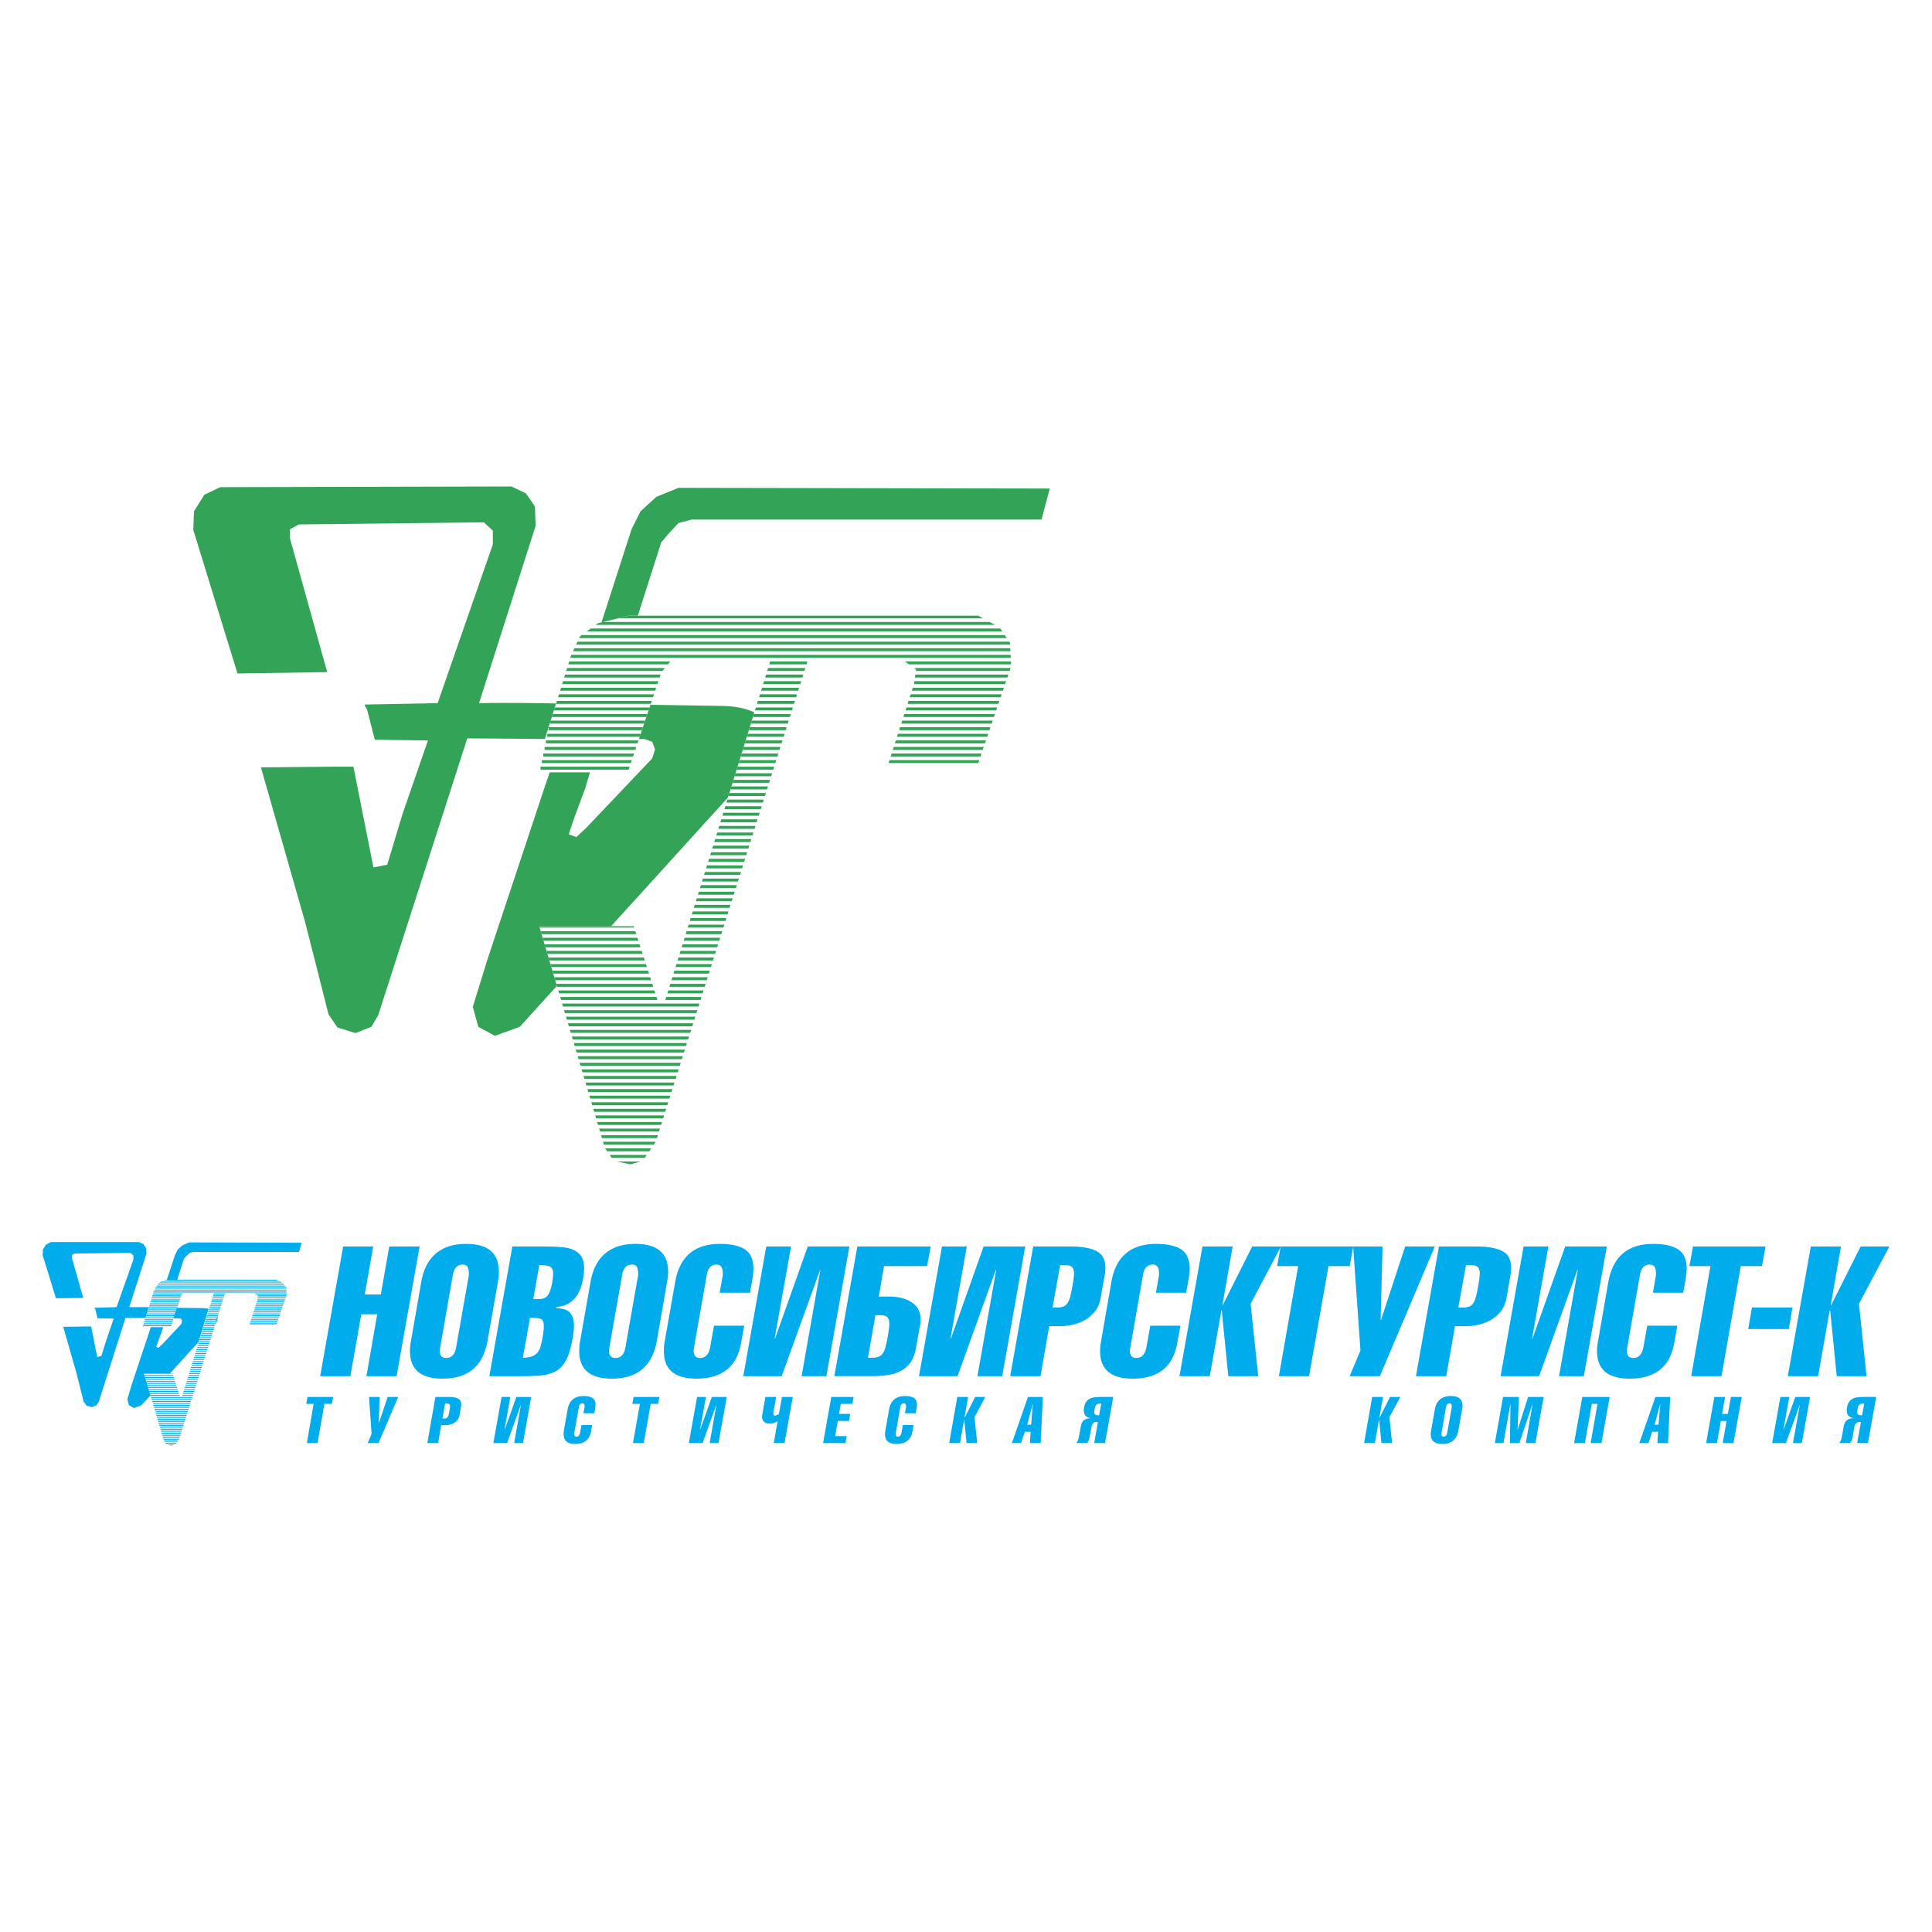
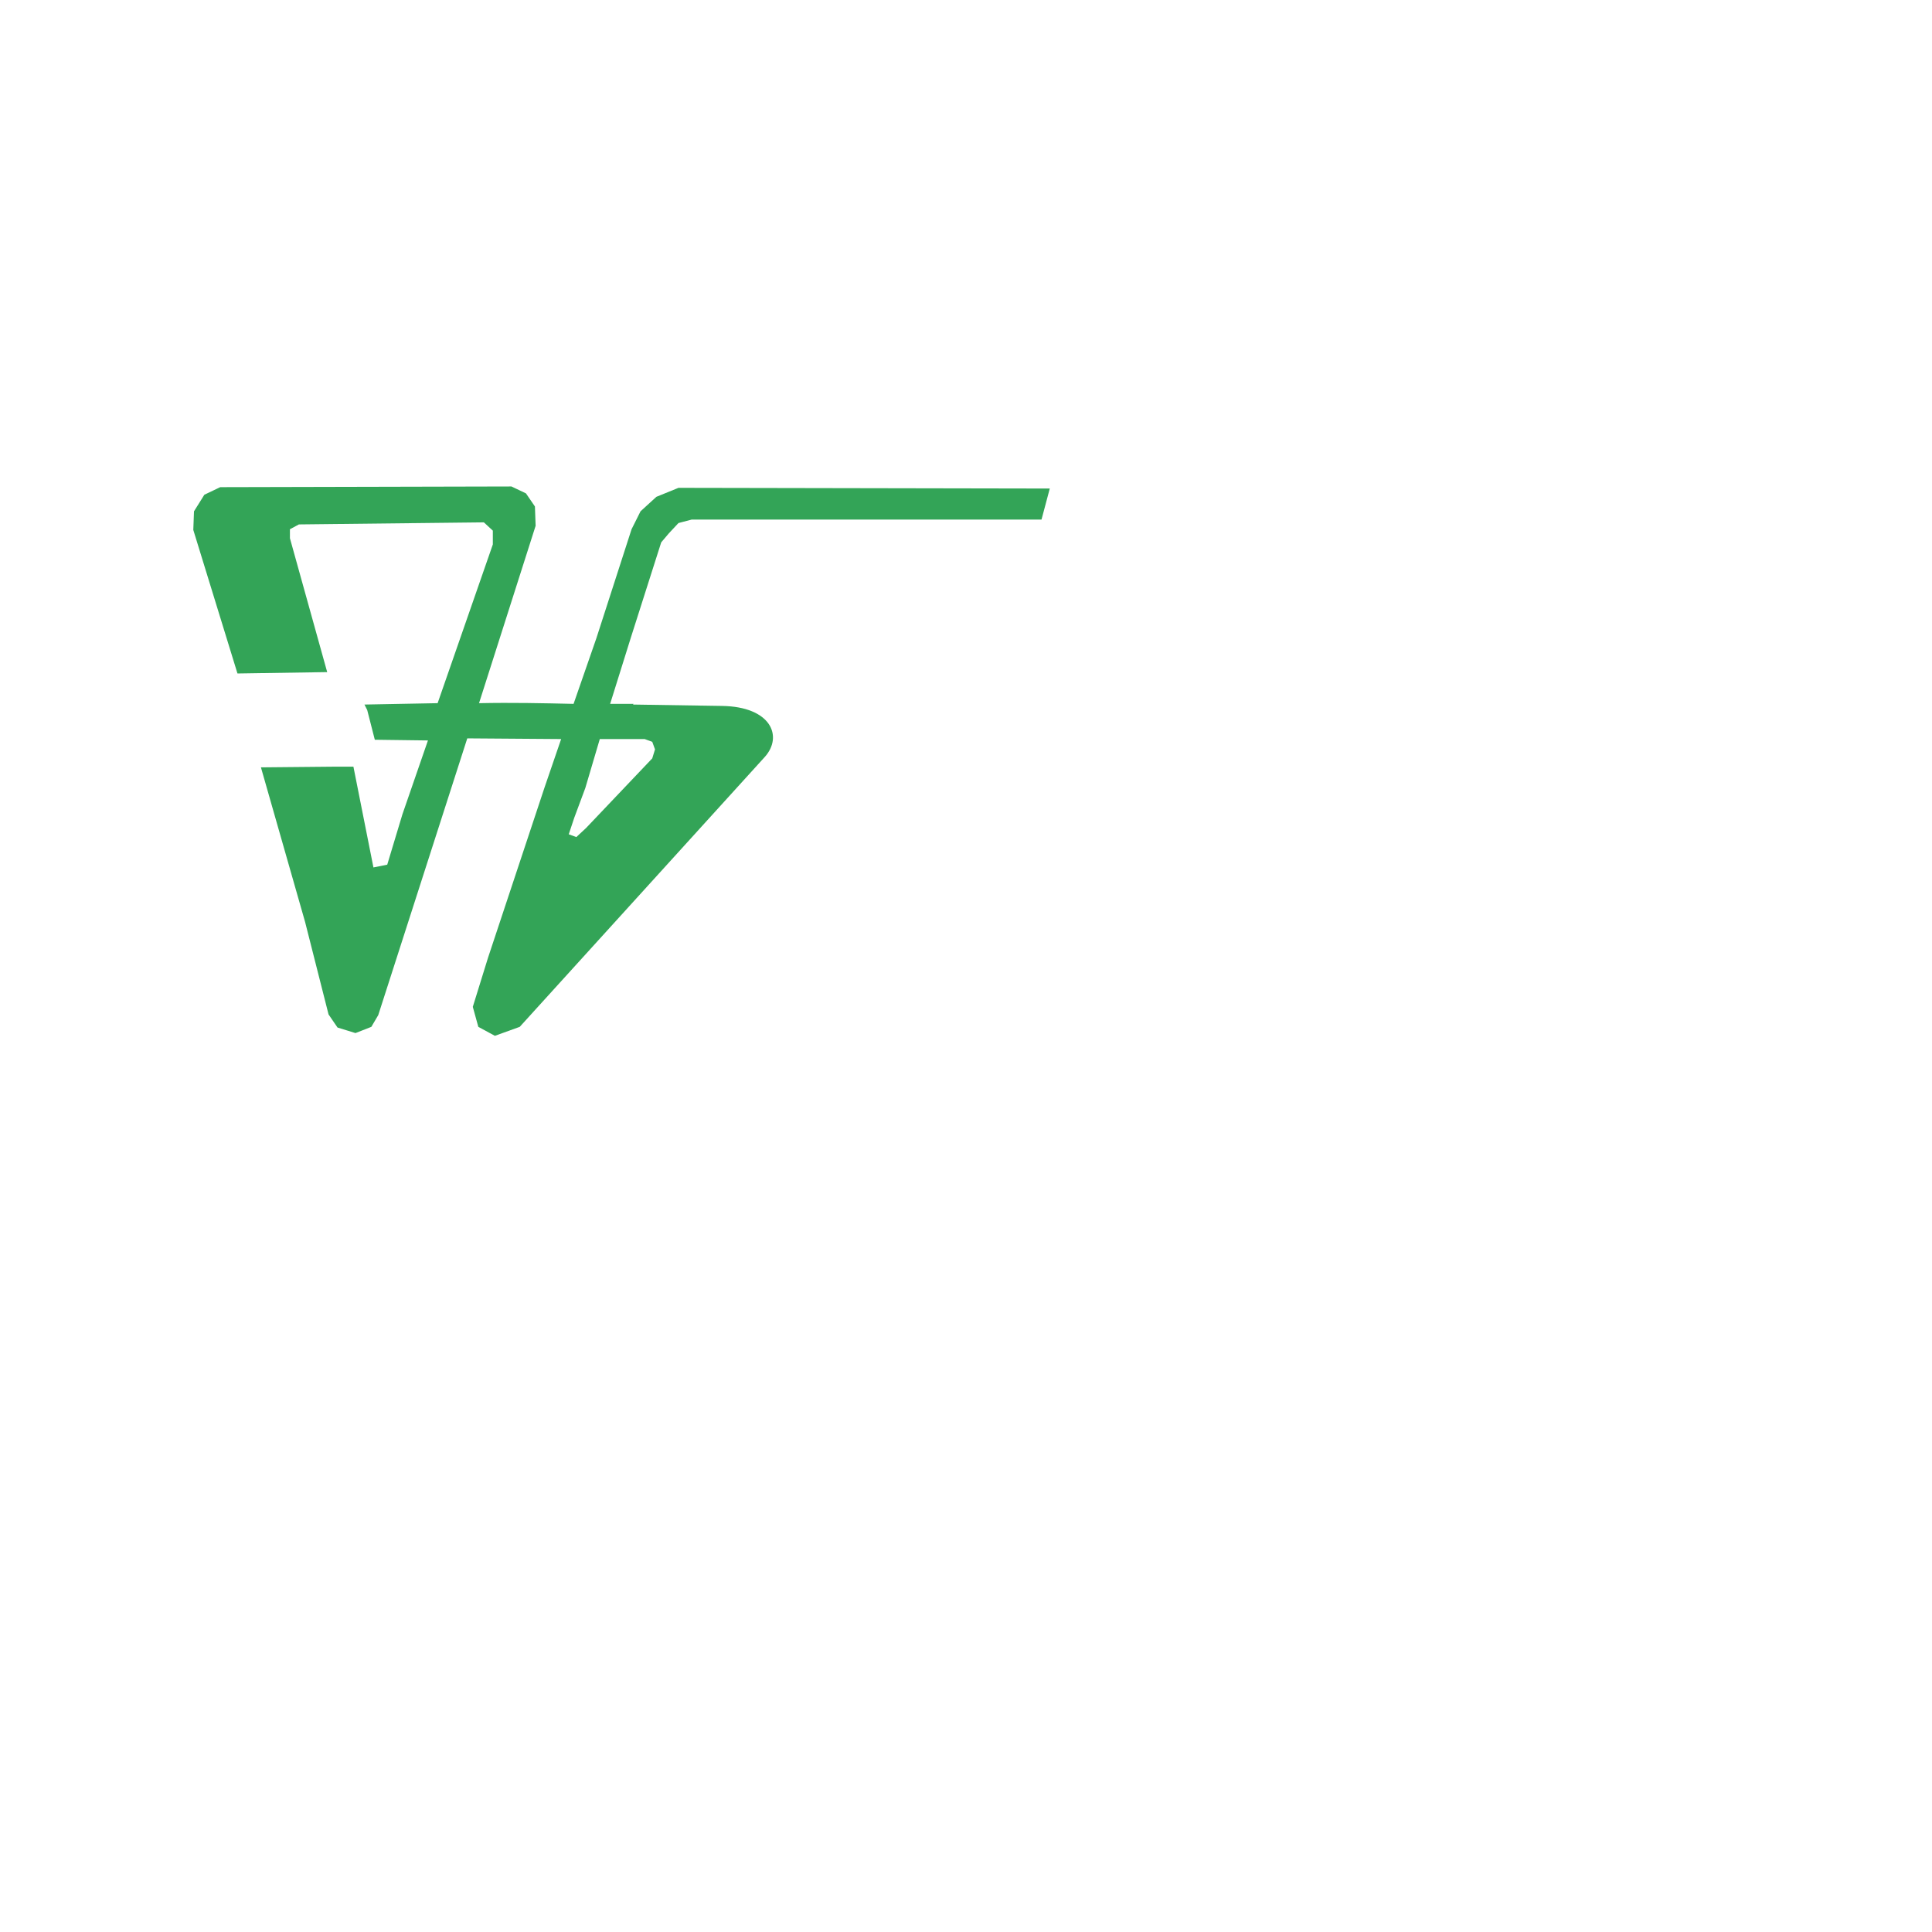
<svg xmlns="http://www.w3.org/2000/svg" xmlns:xlink="http://www.w3.org/1999/xlink" width="2500" height="2500" viewBox="0 0 192.756 192.756">
  <path fill-rule="evenodd" clip-rule="evenodd" fill="#fff" d="M0 0h192.756v192.756H0V0z" />
  <path d="M59.498 63.683l3.512-10.879.896-1.791 1.583-1.446 2.204-.895 37.044.069-.826 3.099H69l-1.309.344-.964 1.033-.758.895-3.029 9.502-2.066 6.611h2.341l-.069.068 8.883.138c4.889.069 6.128 3.03 4.269 5.096l-24.444 26.922-2.479.895-1.653-.895-.551-1.996 1.515-4.889 5.646-17.008 1.653-4.82-9.365-.069-8.882 27.612-.689 1.17-1.583.621-1.791-.553-.895-1.307-2.341-9.228-4.405-15.422 7.299-.069h1.928l1.997 10.053 1.377-.276 1.515-5.026 2.547-7.368-5.302-.069-.757-2.961-.275-.551 7.299-.138 5.508-15.837v-1.377l-.895-.826-18.454.206-.895.482v.895l3.718 13.358-8.951.138-4.407-14.322.069-1.859 1.032-1.652 1.584-.757 29.058-.069 1.446.689.895 1.308.069 1.928-5.646 17.696c3.305-.069 6.334 0 9.433.069l2.272-6.542zm-1.102 14.942l1.446-4.889h4.476l.757.275.276.757-.276.896-6.61 6.955-.964.895-.757-.275.551-1.653 1.101-2.961z" fill-rule="evenodd" clip-rule="evenodd" fill="#33a457" />
-   <path fill-rule="evenodd" clip-rule="evenodd" fill="#fff" d="M76.866 65.901L66.331 99.916l-.62.207-2.479-7.712h-9.433l6.541 22.103.895 1.308 1.653.344 1.239-.344 1.309-1.927 15.148-47.994h9.571l1.24.895-.207 1.447-2.548 7.918h8.952l3.304-9.708-.136-2.342-1.033-1.515-2.135-1.17H62.75l-3.098.757-1.79 1.308-.896 1.928-.964 3.099-2.685 8.538h9.296l.206-.551 3.168-9.433.964-1.171h9.915z" />
  <defs>
    <path id="a" d="M76.866 65.901L66.331 99.916l-.62.207-2.479-7.712h-9.433l6.541 22.103.895 1.308 1.653.344 1.239-.344 1.309-1.927 15.148-47.994h9.571l1.24.895-.207 1.447-2.548 7.918h8.952l3.304-9.708-.136-2.342-1.033-1.515-2.135-1.17H62.75l-3.098.757-1.79 1.308-.896 1.928-.964 3.099-2.685 8.538h9.296l.206-.551 3.168-9.433.964-1.171h9.915z" />
  </defs>
  <clipPath id="b">
    <use xlink:href="#a" overflow="visible" />
  </clipPath>
-   <path clip-path="url(#b)" fill-rule="evenodd" clip-rule="evenodd" fill="#33a457" d="M57.038 61.394h51.366v.296H57.038v-.296zM56.903 62.05h51.367v.297H56.903v-.297zM56.768 62.707h51.365v.297H56.768v-.297zM56.632 63.363h51.366v.296H56.632v-.296zM56.498 64.02h51.366v.296H56.498v-.296zM56.362 64.676h51.366v.296H56.362v-.296zM56.227 65.333h51.367v.297H56.227v-.297zM56.092 65.989h51.365v.296H56.092v-.296zM55.957 66.646h51.366v.296H55.957v-.296zM55.821 67.302h51.366v.296H55.821v-.296zM55.686 67.958h51.367v.297H55.686v-.297zM55.551 68.615h51.367v.296H55.551v-.296zM55.416 69.271h51.366v.296H55.416v-.296zM55.281 69.928h51.366v.296H55.281v-.296zM55.145 70.584h51.367v.296H55.145v-.296zM55.01 71.241h51.367v.297H55.01v-.297zM54.875 71.897h51.365v.296H54.875v-.296zM54.74 72.554h51.366v.296H54.74v-.296zM54.604 73.21h51.366v.297H54.604v-.297zM54.469 73.867h51.367v.297H54.469v-.297zM54.334 74.523h51.367v.297H54.334v-.297zM54.199 75.18h51.366v.296H54.199v-.296zM54.063 75.836h51.366v.296H54.063v-.296zM53.929 76.493h51.366v.297H53.929v-.297zM53.793 77.149h51.367v.296H53.793v-.296zM53.658 77.806h51.366v.296H53.658v-.296zM53.523 78.462h51.366v.296H53.523v-.296zM53.388 79.119h51.366v.296H53.388v-.296zM53.252 79.775h51.367v.296H53.252v-.296zM53.117 80.432h51.365v.296H53.117v-.296zM52.982 81.088h51.366v.296H52.982v-.296zM52.847 81.745h51.366v.296H52.847v-.296zM52.711 82.401h51.367v.296H52.711v-.296zM52.577 83.058h51.367v.296H52.577v-.296zM52.441 83.714h51.365v.296H52.441v-.296zM52.306 84.37h51.366v.296H52.306v-.296zM52.171 85.027h51.366v.296H52.171v-.296zM52.036 85.683h51.367v.297H52.036v-.297zM51.9 86.34h51.365v.296H51.9v-.296zM51.766 86.996h51.365v.296H51.766v-.296zM51.63 87.653h51.366v.296H51.63v-.296zM51.495 88.309h51.367v.297H51.495v-.297zM51.36 88.965h51.367v.297H51.36v-.297zM51.225 89.622h51.365v.296H51.225v-.296zM51.089 90.279h51.366v.296H51.089v-.296zM50.954 90.935h51.366v.296H50.954v-.296zM50.819 91.591h51.367v.297H50.819v-.297zM50.684 92.248h51.367v.296H50.684v-.296zM50.548 92.905h51.366v.296H50.548v-.296zM50.414 93.561h51.366v.296H50.414v-.296zM50.278 94.217h51.366v.296H50.278v-.296zM50.143 94.874h51.367v.296H50.143v-.296zM50.008 95.53h51.365v.296H50.008v-.296zM49.873 96.188h51.366v.295H49.873v-.295zM49.737 96.844h51.366v.295H49.737v-.295zM49.602 97.5h51.367v.295H49.602V97.5zM49.467 98.156h51.367v.297H49.467v-.297zM49.332 98.812h51.366v.297H49.332v-.297zM49.197 99.469h51.366v.297H49.197v-.297zM49.061 100.125h51.367v.297H49.061v-.297zM48.926 100.781h51.367v.297H48.926v-.297zM48.791 101.438h51.365v.297H48.791v-.297zM48.656 102.096h51.366v.295H48.656v-.295zM48.521 102.752h51.366v.295H48.521v-.295zM48.385 103.408h51.367v.297c-17.123-.002-34.244-.002-51.367 0v-.297zM48.25 104.064h51.367v.297H48.25v-.297zM48.115 104.721h51.366v.297H48.115v-.297zM47.98 105.377h51.366v.297H47.98v-.297zM47.845 106.033h51.366v.297H47.845v-.297zM47.709 106.689h51.367v.297H47.709v-.297zM47.574 107.346h51.365v.297H47.574v-.297zM47.439 108.004c17.123-.002 34.244-.002 51.366 0v.295H47.439v-.295zM47.304 108.66H98.67v.295H47.304v-.295zM47.169 109.316h51.366v.295H47.169v-.295zM47.033 109.973H98.4v.297H47.033v-.297zM46.898 110.629h51.366v.297H46.898v-.297zM46.763 111.285h51.366v.297H46.763v-.297zM46.628 111.941h51.366v.297H46.628v-.297zM46.493 112.598H97.86v.297H46.493v-.297zM46.357 113.254h51.365v.297H46.357v-.297zM46.222 113.912c17.123-.002 34.244-.002 51.366 0v.295H46.222v-.295zM46.087 114.568h51.366v.297c-17.122-.002-34.244-.002-51.366 0v-.297zM45.952 115.225h51.367v.297c-17.122-.002-34.244-.002-51.367 0v-.297zM45.816 115.881h51.366v.297H45.816v-.297z" />
-   <path d="M16.634 127.723l.823-2.502.285-.57.475-.412.665-.285 11.21.033-.253.918H19.263l-.38.127-.285.285-.253.285-.665 2.09h-.633c-.159-.001-.286.031-.413.031zm1.014 2.756l2.533.031c.253 0 .475.031.633.062l-1.013 3.326-2.851 3.135h-2.597l.665 2.186-.918.98-.729.285-.507-.285-.158-.602.443-1.488 1.71-5.129.19-.57h1.235l-.189.57-.349.918-.158.475.222.096.317-.285 1.963-2.092.063-.283-.063-.223-.222-.062h-.57c.128-.35.223-.698.35-1.045zm4.053.822c.063.254 0 .508-.222.76l.222-.76zm-7.189.189h-1.995l-2.66 8.361-.222.348-.475.191-.539-.158-.285-.412-.696-2.787-1.331-4.656 2.186-.031h.602l.602 3.041.412-.096.475-1.52.76-2.217-1.615-.031-.222-.887-.095-.158 2.216-.064 1.679-4.75v-.412l-.285-.254-5.574.064-.285.158v.254l1.14 4.021-2.724.031-1.33-4.307.032-.57.316-.475.476-.254h8.803l.412.191.285.41.032.57-1.71 5.32h1.932l-.317 1.079z" fill-rule="evenodd" clip-rule="evenodd" fill="#00acec" />
-   <path d="M21.333 129.049l-.039.09h1.115l.039-.09h-1.115zm-.064.191l-.025.104h1.102l.039-.104h-1.116zm-.064.205l-.026.09h1.103l.038-.09h-1.115zm-.064.194l-.026.102h1.115l.026-.102h-1.115zm-.052.205l-.038.088h1.115l.026-.088h-1.103zm-.064.191l-.025.102h1.102l.025-.102h-1.102zm-.064.205l-.025.09h1.102l.026-.09h-1.103zm-.063.192l-.026.104h1.103l.025-.104h-1.102zm-.065.205l-.025.09h1.102l.026-.09h-1.103zm-.051.193l-.039.102h1.102l.039-.102h-1.102zm-.064.205l-.025.09h1.089l.038-.09h-1.102zm-.064.192l-.025.104h1.089l.038-.104h-1.102zm-.064.205l-.026.09h1.102l.025-.09H20.59zm-.064.193l-.025.102h1.102l.026-.102h-1.103zm-.051.205l-.039.09h1.103l.025-.09h-1.089zm-.064.191l-.026.102h1.089l.025-.102h-1.088zm-.065.206l-.025.09h1.089l.026-.09h-1.09zm-.064.191l-.025.104h1.089l.025-.104h-1.089zm-.064.205l-.025.09h1.102l.039-.09h-1.116zm-.051.193l-.039.102h1.103l.038-.102h-1.102zm-.064.205l-.026.09h1.089l.039-.09h-1.102zm-.064.192l-.025.104h1.102l.026-.104h-1.103zm-.064.205l-.025.09h1.102l.025-.09h-1.102zm-.064.193l-.025.102h1.102l.025-.102h-1.102zm-.051.203l-.039.09h1.103l.025-.09H19.86zm-.065.194l-.025.09h1.089l.026-.09h-1.09zm-.064.205l-.026.09h1.089l.026-.09h-1.089zm-.064.191l-.025.09h1.089l.038-.09h-1.102zm-.064.205l-.025.09h1.089l.039-.09h-1.103zm-.051.194l-.039.09h1.09l.038-.09h-1.089zm-.064.205l-.025.09h1.089l.026-.09h-1.09zm-.064.191l-.026.09h1.089l.026-.09h-1.089zm-.064.205l-.026.09h1.089l.025-.09H19.36zm-.065.194l-.025.088h1.089l.025-.088h-1.089zm-.051.205l-.038.088h1.089l.026-.088h-1.077zm-.064.191l-.025.09h1.076l.026-.09H19.18zm-.064.205l-.026.09h1.077l.026-.09h-1.077zm-.064.192l-.026.09h1.077l.038-.09h-1.089zm-.064.205l-.025.09h1.076l.039-.09h-1.09zm-.051.193l-.038.09h1.089l.026-.09h-1.077zm-.064.205l-.025.09h1.076l.026-.09h-1.077zm-.064.192l-.026.09h1.077l.025-.09h-1.076zm-.064.205l-.025.09h1.076l.025-.09h-1.076zm-.064.193l-.026.088h1.077l.025-.088h-1.076zm-.052.205l-.039.088h1.076l.026-.088h-1.063zm-.064.191l-.025.09h1.063l.026-.09h-1.064zm-.064.206l-.025.09h1.063l.039-.09h-1.077zm-.064.191l-.025.09h1.063l.038-.09h-1.076zm-.064.205l-.026.09h1.077l.026-.09h-1.077zm-.051.193l-.039.09h1.077l.025-.09h-1.063zm-.064.205l-.026.09h1.063l.026-.09h-1.063zm-.065.192l-.025.09h1.063l.026-.09h-1.064zm-.23.205h-2.909l.025.09h4.088l.025-.09h-1.229zm-.039-.115l-.025-.09H14.99l.026.09h2.908zm-.064-.192l-.025-.09h-2.909l.039.09h2.895zm-.064-.205l-.026-.09h-2.896l.025.09h2.897zm-.064-.193l-.025-.09h-2.896l.026.09h2.895zm-.064-.205l-.026-.09h-2.883l.025.09h2.884zm-.051-.192l-.038-.09h-2.883l.025.09h2.896zm-.064-.205l-.039-.09h-2.87l.025.09h2.884zm-.064-.193l-.039-.088h-2.871l.025.088h2.885zm-.065-.205l-.038-.088h-2.871l.039.088h2.87zm-.063-.192l-.039-.09h-2.858l.025.09h2.872zm-.065-.205l-.038-.09H14.4l.025.09h2.871zm-.064-.191l-.013-.039h-2.858l.013.039h2.858zm-2.127 2.486l.025.09h3.973l.026-.09h-4.024zm.064.203l.026.09h3.845l.025-.09h-3.896zm.051.194l.039.09h3.716l.039-.09H15.22zm.065.191l.025.104h3.601l.039-.104h-3.665zm.064.205l.026.09h3.485l.026-.09h-3.537zm.051.194l.026.102h3.37l.026-.102H15.4zm.064.205l.025.09h3.242l.025-.09h-3.292zm.051.191l.025.104h3.127l.026-.104h-3.178zm.065.205l.025.09h2.999l.026-.09h-3.05zm.05.194l.039.102h2.871l.025-.102H15.63zm.065.203l.025.09h2.755l.025-.09h-2.805zm.064.193l.026.102h2.627l.038-.102h-2.691zm.051.205l.026.09h2.511l.039-.09H15.81zm.064.192l.025.104h2.396l.026-.104h-2.447zm.051.205l.038.09h2.269l.026-.09h-2.333zm.064.193l.026.102h2.153l.025-.102h-2.204zm.064.205l.026.09h2.025l.025-.09h-2.076zm.052.191l.025.104h1.909l.026-.104h-1.96zm.064.206l.025.09h1.781l.026-.09h-1.832zm.051.193l.025.102h1.666l.025-.102H16.22zm.064.205l.026.088h1.512l.064-.088h-1.602zm.064.191l.064.102h1.269l.063-.102h-1.396zm.129.205l.064.09h1.012l.064-.09h-1.14zm.191.192l.436.09.333-.09h-.769zm8.728-15.082l.128.09h3.075l-.013-.09h-3.19zm.269.191l.064.051-.013.053h2.833l.025-.104h-2.909zm.038.205l-.013.09h2.793l.025-.09h-2.805zm-.025.194l-.013.088-.013.014h2.755l.039-.102h-2.768zm-.052.205l-.039.088h2.755l.026-.088h-2.742zm-.064.191l-.038.102h2.755l.026-.102h-2.743zm-.064.205l-.039.09h2.742l.039-.09h-2.742zm-.064.192l-.039.104h2.743l.038-.104h-2.742zm-.064.205l-.025.09h2.729l.026-.09h-2.73zm-.064.193l-.025.102h2.729l.025-.102h-2.729zm-.064.205l-.025.09h2.717l.038-.09h-2.73zm-.064.192l-.026.104h2.717l.039-.104h-2.73zm-.064.205l-.026.09h2.717l.026-.09h-2.717zm-.065.193l-.025.102h2.717l.025-.102h-2.717zm-.064.205l-.025.09h2.704l.039-.09h-2.718zm-.064.191l-.025.102H27.6l.026-.102h-2.705zm3.665-3.062l-.013-.104H15.322v.025l-.025.078 13.289.001zm-.012-.205v-.09H15.426c-.013.025-.039.064-.051.09h13.199zm-.013-.193v-.076l-.013-.025H15.527c-.013.039-.038.064-.051.102l13.085-.001zm-.09-.206l-.064-.088h-12.75a.357.357 0 0 0-.064.088h12.878zm-.141-.191l-.064-.102H15.81c-.025.037-.051.062-.077.102H28.33zm-.205-.205l-.167-.09H16.066c-.051.025-.103.064-.141.09h12.2zm-.359-.191l-.167-.09H17.066c-.308 0-.551.025-.743.09h11.443zm-12.507 1.281l-.026.09h2.909a.236.236 0 0 1 .103-.09h-2.986zm-.064.191l-.026.104h2.884c.013-.039.026-.064.039-.104h-2.897zm-.051.205l-.038.09h2.883c.013-.025.026-.064.039-.09h-2.884zm-.064.194l-.025.102h2.87c.013-.039.026-.064.026-.102H15.08zm-.064.205l-.026.088h2.871c.013-.025.013-.062.026-.088h-2.871zm-.064.191l-.026.102h2.871c0-.037.013-.062.025-.102h-2.87zm-.065.205l-.025.09h2.857c.013-.025.025-.064.039-.09h-2.871zm-.064.192l-.025.104h2.858c.013-.039.026-.064.039-.104h-2.872zm-.064.205l-.025.09h2.857a.23.23 0 0 0 .025-.09h-2.857zm-.051.193l-.039.102h2.858c.013-.037.013-.062.025-.102h-2.844zm-.064.205l-.039.09h2.858c0-.027.013-.064.026-.09h-2.845zm-.064.192l-.025.104h2.832c.013-.039.025-.064.038-.104H14.58zm-.064.205l-.026.09h2.833c.013-.025.025-.064.039-.09h-2.846zm-.064.193l-.026.102h2.833c.013-.039.025-.064.025-.102h-2.832zm-.064.205l-.026.09h2.832c.013-.027.013-.064.026-.09h-2.832zm-.064.191l-.026.102h2.832c0-.037.013-.062.026-.102h-2.832zm-.052.206l-.038.09h2.819l.038-.09h-2.819zM34.955 137.303h-3.012l2.294-12.941h2.999l-.846 4.791h1.602l.846-4.791h3.024l-2.293 12.941h-3.012l1.077-6.176h-1.589l-1.09 6.176zm14.724-9.418l-1.038 5.895c-.448 2.525-1.948 3.768-4.485 3.768-2.166 0-3.255-.91-3.255-2.742 0-.385.039-.73.103-1.025l1.025-5.895c.128-.719.346-1.32.628-1.82.295-.486.641-.883 1.038-1.166a4.115 4.115 0 0 1 1.307-.615 5.91 5.91 0 0 1 1.525-.18c2.166 0 3.242.924 3.242 2.77 0 .355-.039.689-.09 1.01zm-4.498-.692l-1.269 7.277a2.904 2.904 0 0 0-.039.348c.013.447.231.666.654.666.513 0 .846-.334.974-1.014l1.282-7.277c0-.373-.051-.641-.128-.795-.089-.154-.256-.23-.487-.23-.538 0-.872.346-.987 1.025zm3.64 10.11l2.294-12.941h3.062c.948 0 1.691.037 2.243.115.551.076 1 .268 1.345.602.346.32.513.82.513 1.5 0 .23-.025.537-.09.922-.089.525-.23 1-.436 1.41-.192.41-.474.742-.833 1.012-.372.27-.833.424-1.384.475l-.025.129c.653 0 1.102.152 1.358.447.269.295.397.73.397 1.281 0 .398-.052.846-.154 1.371-.153.873-.359 1.564-.628 2.064-.256.5-.589.857-.986 1.09a3.51 3.51 0 0 1-1.41.434c-.538.064-1.269.09-2.217.09h-3.049v-.001zm4.062-5.83l-.718 3.986c.513 0 .897-.09 1.166-.258.256-.166.436-.396.538-.678.103-.283.192-.68.282-1.191.077-.438.103-.77.103-1.025 0-.385-.09-.615-.27-.705-.191-.09-.55-.129-1.101-.129zm.923-5.254l-.602 3.396c.243 0 .474-.014.679-.014.205-.012.372-.051.525-.141.141-.076.27-.244.397-.486.115-.244.205-.59.295-1.051.051-.373.089-.654.089-.873 0-.307-.089-.525-.282-.652-.178-.115-.55-.179-1.101-.179zm12.75 1.666l-1.025 5.895c-.461 2.525-1.948 3.768-4.485 3.768-2.166 0-3.255-.91-3.255-2.742 0-.385.039-.73.09-1.025l1.038-5.895c.129-.719.333-1.32.628-1.82.282-.486.628-.883 1.038-1.166a4.115 4.115 0 0 1 1.307-.615c.474-.127.986-.18 1.525-.18 2.153 0 3.242.924 3.242 2.77 0 .355-.038.689-.103 1.01zm-4.485-.692l-1.281 7.277c-.013.168-.026.283-.026.348.013.447.23.666.653.666.513 0 .846-.334.974-1.014l1.281-7.277c0-.373-.051-.641-.127-.795-.09-.154-.257-.23-.487-.23-.551 0-.871.346-.987 1.025zm9.163 5.075h3.012l-.308 1.717c-.423 2.385-1.91 3.562-4.46 3.562-2.165 0-3.242-.91-3.242-2.742a5.1 5.1 0 0 1 .09-1.025l1.038-5.895c.449-2.525 1.948-3.781 4.473-3.781 1.076 0 1.896.18 2.474.539.563.371.858 1.012.858 1.947a6.5 6.5 0 0 1-.09.975l-.256 1.41h-3.024l.32-1.781c0-.373-.051-.641-.141-.783-.09-.152-.257-.242-.5-.242-.525 0-.846.346-.961 1.025l-1.281 7.277c-.025.168-.025.283-.025.348.013.447.23.666.628.666.525 0 .858-.334 1-1.014l.395-2.203zm11.213 5.035h-2.473l1.871-10.598h-.025l-3.832 10.598h-3.832l2.294-12.941h2.474l-1.641 9.201h.039l3.268-9.201h4.152l-2.295 12.941zm10.406-12.942l-.359 1.959h-4.293l-.525 3.039h1.102c.551 0 1.063.09 1.538.256s.846.422 1.128.756c.269.346.41.77.41 1.281 0 .166-.013.334-.051.512l-.423 2.359c-.128.717-.385 1.281-.769 1.691s-.884.691-1.486.857c-.603.154-1.333.23-2.179.23h-3.703l2.294-12.941h7.316v.001zm-6.254 11.098h.461c.346 0 .615-.078.794-.205.192-.143.333-.359.423-.641.103-.295.205-.719.295-1.281.103-.564.154-.975.154-1.27s-.064-.525-.206-.654c-.127-.127-.371-.191-.705-.191h-.474l-.742 4.242zm13.391 1.844h-2.473l1.871-10.598h-.038l-3.818 10.598h-3.845l2.294-12.941h2.474l-1.627 9.201h.038l3.268-9.201h4.152l-2.296 12.941zm3.821 0h-3.025l2.295-12.941h3.689c1.166 0 2.051.152 2.627.461.59.307.885.857.885 1.652 0 .205-.012.436-.051.666l-.424 2.371c-.102.615-.357 1.141-.768 1.551a3.534 3.534 0 0 1-1.449.936 5.336 5.336 0 0 1-1.793.309h-1.115l-.871 4.995zm1.959-11.084l-.756 4.229h.463c.346 0 .613-.064.793-.191.193-.141.32-.346.424-.629.102-.281.191-.717.295-1.281.115-.641.166-1.076.166-1.295 0-.293-.064-.512-.205-.641-.129-.127-.371-.191-.705-.191h-.475v-.001zm8.996 6.049h3l-.309 1.717c-.422 2.385-1.908 3.562-4.459 3.562-2.152 0-3.242-.91-3.242-2.742 0-.371.039-.717.104-1.025l1.023-5.895c.449-2.525 1.949-3.781 4.486-3.781 1.064 0 1.883.18 2.461.539.576.371.857 1.012.857 1.947 0 .244-.025.564-.09.975l-.256 1.41h-3.012l.309-1.781c0-.373-.039-.641-.129-.783-.09-.152-.256-.242-.512-.242-.527 0-.848.346-.963 1.025l-1.268 7.277a2.904 2.904 0 0 0-.039.348c.025.447.23.666.629.666.537 0 .871-.334 1.012-1.014l.398-2.203zm5.933 5.035h-3.023l2.293-12.941h3.012l-1.025 5.869h.027l2.947-5.869h2.869l-3.023 5.715.756 7.227h-2.986l-.652-6.561h-.039l-1.156 6.56zm8.817-10.983h-2.102l.359-1.959h7.24l-.357 1.959h-2.115l-1.936 10.982h-3.012l1.923-10.982zm5.14 10.983l1.076-2.574-.73-10.367h2.934l-.191 7.33h.037l2.41-7.33h2.961l-5.486 12.941h-3.011zm9.637 0h-3.025l2.295-12.941h3.703c1.152 0 2.037.152 2.627.461.59.307.871.857.871 1.652 0 .205-.014.436-.051.666l-.41 2.371c-.115.615-.371 1.141-.77 1.551a3.65 3.65 0 0 1-1.461.936 5.277 5.277 0 0 1-1.793.309h-1.115l-.871 4.995zm1.973-11.084l-.77 4.229h.475c.346 0 .602-.064.795-.191.18-.141.32-.346.41-.629.102-.281.191-.717.295-1.281.115-.641.166-1.076.166-1.295 0-.293-.064-.512-.205-.641-.129-.127-.359-.191-.705-.191h-.461v-.001zm11.752 11.084h-2.475l1.871-10.598h-.037l-3.82 10.598h-3.844l2.295-12.941h2.473l-1.629 9.201h.039l3.268-9.201h4.152l-2.293 12.941zm6.33-5.035h2.998l-.307 1.717c-.424 2.385-1.896 3.562-4.459 3.562-2.154 0-3.242-.91-3.242-2.742 0-.371.037-.717.102-1.025l1.025-5.895c.461-2.525 1.947-3.781 4.484-3.781 1.064 0 1.885.18 2.461.539.576.371.871 1.012.871 1.947 0 .244-.037.564-.09.975l-.256 1.41h-3.023l.307-1.781c0-.373-.039-.641-.127-.783-.09-.152-.258-.242-.514-.242-.525 0-.846.346-.961 1.025l-1.27 7.277a2.777 2.777 0 0 0-.037.348c.025.447.23.666.641.666.525 0 .857-.334 1-1.014l.397-2.203zm6.304-5.948h-2.102l.359-1.959h7.24l-.359 1.959h-2.113l-1.924 10.982h-3.023l1.922-10.982zm3.768 6.282l.371-2.154h4.037l-.357 2.154h-4.051zm6.971 4.701h-3.023l2.295-12.941h3.01l-1.025 5.869h.039l2.947-5.869h2.871l-3.037 5.715.756 7.227h-2.973l-.654-6.561h-.051l-1.155 6.56zM31.294 140.064h-.743l.128-.691h2.563l-.128.691h-.744l-.691 3.908h-1.064l.679-3.908zm5.395 3.909l.385-.922-.256-3.678h1.051l-.077 2.6h.013l.871-2.6h1.051l-1.96 4.6h-1.078zm7.023 0h-1.077l.807-4.6h1.32c.423 0 .73.051.936.166.218.102.32.307.32.576 0 .064-.013.154-.026.23l-.141.846a1.03 1.03 0 0 1-.282.564 1.41 1.41 0 0 1-.513.332 2.166 2.166 0 0 1-.641.104h-.395l-.308 1.782zm.692-3.934l-.269 1.486h.167c.128 0 .217-.014.282-.064s.115-.129.154-.23c.039-.09.064-.244.103-.449.039-.23.064-.385.064-.461 0-.102-.025-.18-.077-.23-.039-.039-.128-.051-.244-.051h-.18v-.001zm7.779 3.934h-.884l.667-3.781h-.013l-1.358 3.781h-1.372l.82-4.6h.872l-.577 3.268h.013l1.166-3.268h1.474l-.808 4.6zm5.831-1.795h1.063l-.102.615c-.154.846-.68 1.27-1.589 1.27-.769 0-1.153-.32-1.153-.986 0-.129.013-.244.025-.359l.372-2.102c.167-.885.692-1.332 1.603-1.332.371 0 .666.062.871.191.206.129.308.359.308.68 0 .09-.013.205-.025.346l-.09.5h-1.09l.116-.629c0-.141-.013-.23-.039-.281a.257.257 0 0 0-.18-.076c-.191 0-.308.115-.346.357l-.461 2.59c0 .062-.013.102-.013.127.013.154.089.244.231.244.192 0 .308-.129.358-.371l.141-.784zm5.83-2.114h-.756l.128-.691h2.576l-.128.691h-.743l-.692 3.908h-1.077l.692-3.908zm7.843 3.909h-.884l.666-3.781h-.013l-1.358 3.781h-1.371l.82-4.6h.884l-.589 3.268h.013l1.167-3.268h1.486l-.821 4.6zm4.37-2.858l.308-1.742h1.076L77.146 141c0 .154.064.23.167.23.128 0 .256-.051.397-.166l.307-1.691h1.077l-.82 4.6h-1.076l.384-2.205a1.09 1.09 0 0 1-.359.205 1.678 1.678 0 0 1-.436.064c-.218 0-.397-.051-.538-.166-.141-.115-.218-.295-.218-.525.001-.076.013-.155.026-.231zm8.291 2.858h-2.229l.82-4.6h2.229l-.128.691h-1.153l-.18 1h1.115l-.115.703h-1.115l-.27 1.514h1.154l-.128.692zm5.729-1.795h1.077l-.116.615c-.141.846-.666 1.27-1.589 1.27-.769 0-1.153-.32-1.153-.986 0-.129.013-.244.039-.359l.372-2.102c.153-.885.692-1.332 1.589-1.332.385 0 .679.062.884.191s.308.359.308.68c0 .09-.013.205-.039.346l-.09.5h-1.076l.115-.629c0-.141-.013-.23-.051-.281-.026-.039-.09-.076-.18-.076-.192 0-.294.115-.346.357l-.448 2.59c-.013.062-.013.102-.013.127 0 .154.077.244.23.244.18 0 .308-.129.347-.371l.14-.784zm5.702 1.795h-1.077l.808-4.6h1.076l-.358 2.074h.013l1.05-2.074h1.014l-1.078 2.023.27 2.576h-1.063l-.23-2.346h-.013l-.412 2.347zm6.78-4.6h1.486l-.217 4.6h-1.078l.078-1.127h-.578l-.383 1.127h-.91l1.602-4.6zm-.077 2.768h.396l.166-2.064h-.012l-.55 2.064zm6.688 1.832l.373-2.102h-.18a.408.408 0 0 0-.295.129c-.09.076-.141.205-.166.357l-.18.975c-.039.27-.129.475-.27.641h-1.076c.141-.166.23-.385.27-.641l.18-.961c.037-.219.09-.398.18-.514a.702.702 0 0 1 .32-.268 1.19 1.19 0 0 1 .461-.09l.012-.014c-.447-.076-.666-.332-.666-.77 0-.09 0-.178.025-.281.051-.307.154-.539.309-.691.152-.154.346-.256.59-.309.23-.037.537-.062.934-.062h1.078l-.82 4.6h-1.079v.001zm.705-3.934c-.166 0-.295.012-.371.037a.374.374 0 0 0-.191.18c-.053.078-.078.205-.104.359a1.43 1.43 0 0 0-.039.256c0 .09.014.154.053.205a.286.286 0 0 0 .154.104c.062.012.166.025.281.025l.217-1.166zm27.297 3.934h-1.076l.807-4.6h1.076l-.357 2.074h.012l1.051-2.074h1.025l-1.09 2.023.27 2.576h-1.064l-.23-2.346h-.012l-.412 2.347zm8.701-3.358l-.371 2.102c-.154.896-.693 1.346-1.59 1.346-.781 0-1.166-.32-1.166-.986 0-.129.014-.258.039-.359l.371-2.102c.039-.256.115-.475.219-.629a1.337 1.337 0 0 1 .832-.641 1.98 1.98 0 0 1 .551-.062c.77 0 1.154.32 1.154.973 0 .128-.014.243-.039.358zm-1.602-.244l-.449 2.59c-.012.062-.012.102-.012.127 0 .154.09.244.23.244.18 0 .307-.129.346-.371l.461-2.59c0-.141-.012-.23-.051-.281-.025-.051-.09-.076-.166-.076-.192 0-.308.115-.359.357zm6.42-.295l-.691 3.897h-.859l.82-4.6h1.576l-.129 3.268h.014l1.037-3.268h1.551l-.82 4.6h-.961l.68-3.896h-.012l-1.309 3.896h-.947l.064-3.896h-.014v-.001zm7.434 3.897h-1.078l.82-4.6h2.73l-.82 4.6h-1.076l.68-3.908h-.564l-.692 3.908zm7.035-4.6h1.473l-.217 4.6h-1.064l.076-1.127h-.588l-.373 1.127h-.908l1.601-4.6zm-.078 2.768h.385l.18-2.064h-.012l-.553 2.064zm6.217 1.832h-1.078l.82-4.6h1.076l-.307 1.691h.576l.309-1.691h1.076l-.82 4.6h-1.076l.385-2.205h-.564l-.397 2.205zm8.471 0h-.885l.68-3.781h-.014l-1.371 3.781h-1.371l.82-4.6h.885l-.578 3.268h.014l1.166-3.268h1.475l-.821 4.6zm5.521 0l.373-2.102h-.18a.408.408 0 0 0-.295.129c-.09.076-.141.205-.18.357l-.166.975c-.039.27-.129.475-.27.641h-1.076c.141-.166.23-.385.27-.641l.166-.961c.039-.219.102-.398.191-.514a.664.664 0 0 1 .32-.268c.129-.053.283-.09.463-.09l.012-.014c-.447-.076-.666-.332-.666-.77 0-.09 0-.178.025-.281.051-.307.154-.539.309-.691.152-.154.346-.256.588-.309.232-.037.539-.062.924-.062h1.09l-.82 4.6h-1.078v.001zm.705-3.934c-.166 0-.295.012-.385.037a.521.521 0 0 0-.191.18 1.445 1.445 0 0 0-.09.359 1.43 1.43 0 0 0-.039.256c0 .09.014.154.053.205a.302.302 0 0 0 .141.104c.076.012.166.025.295.025l.216-1.166z" fill-rule="evenodd" clip-rule="evenodd" fill="#00acec" />
</svg>